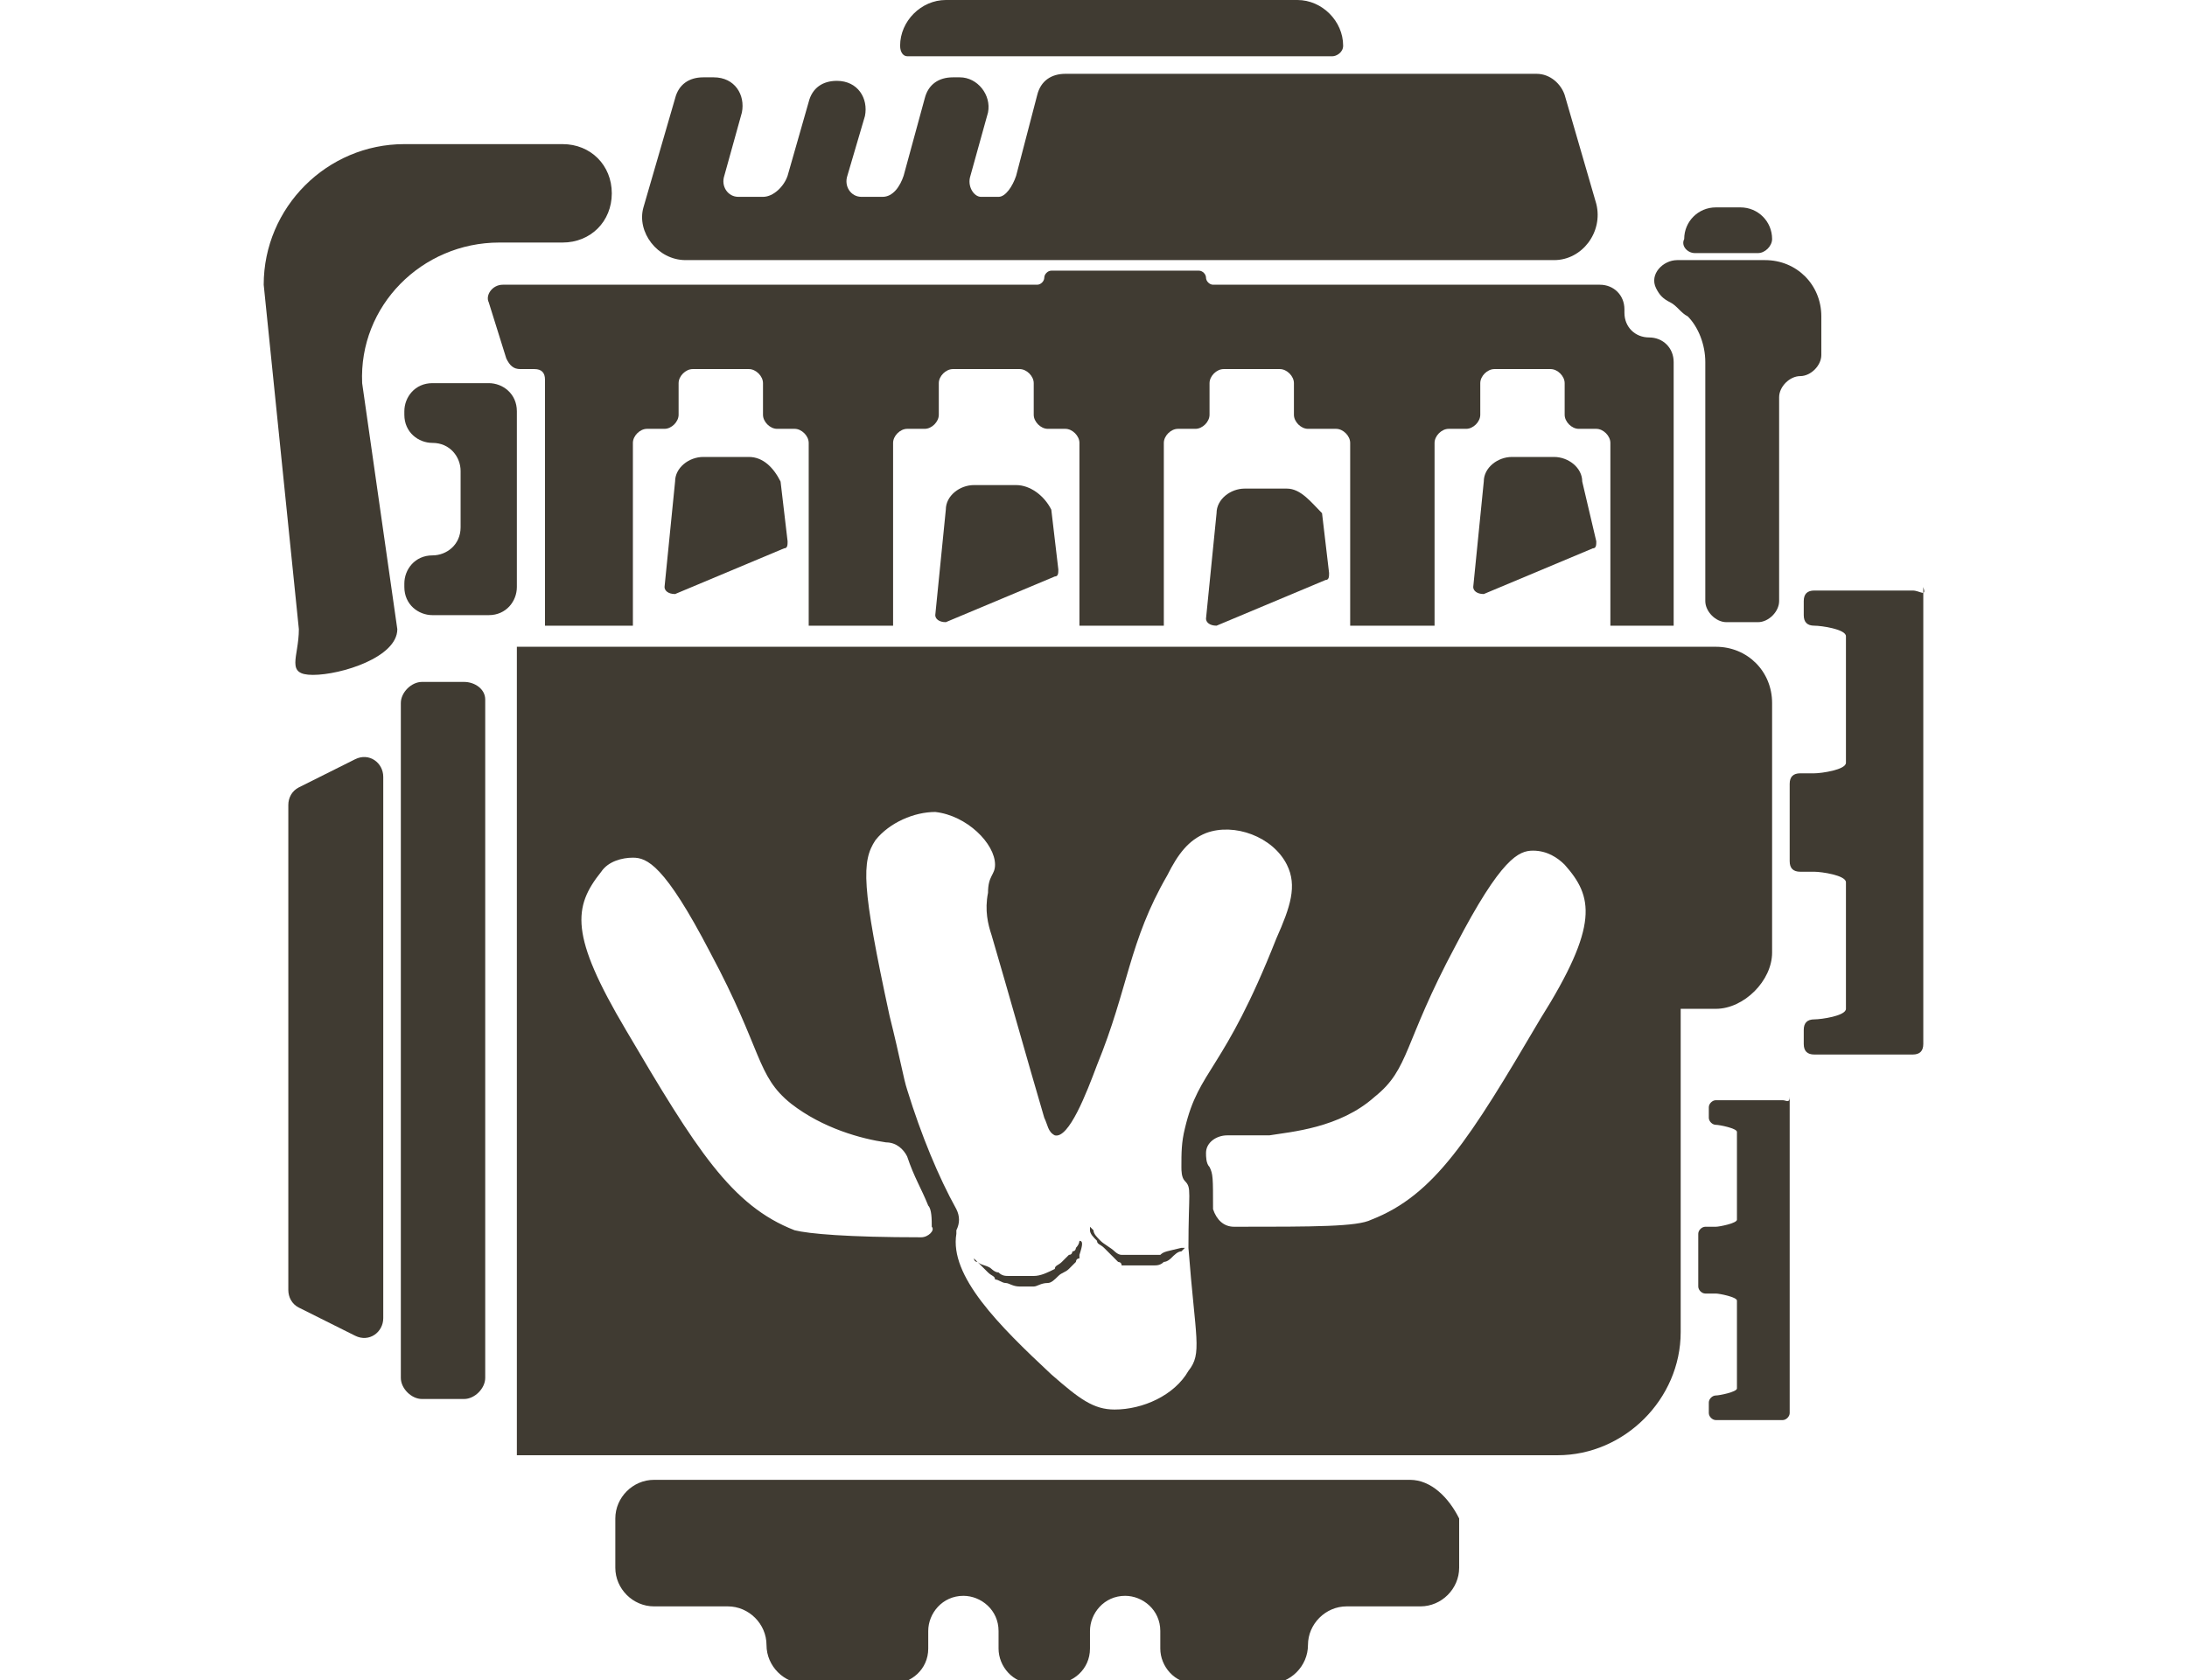
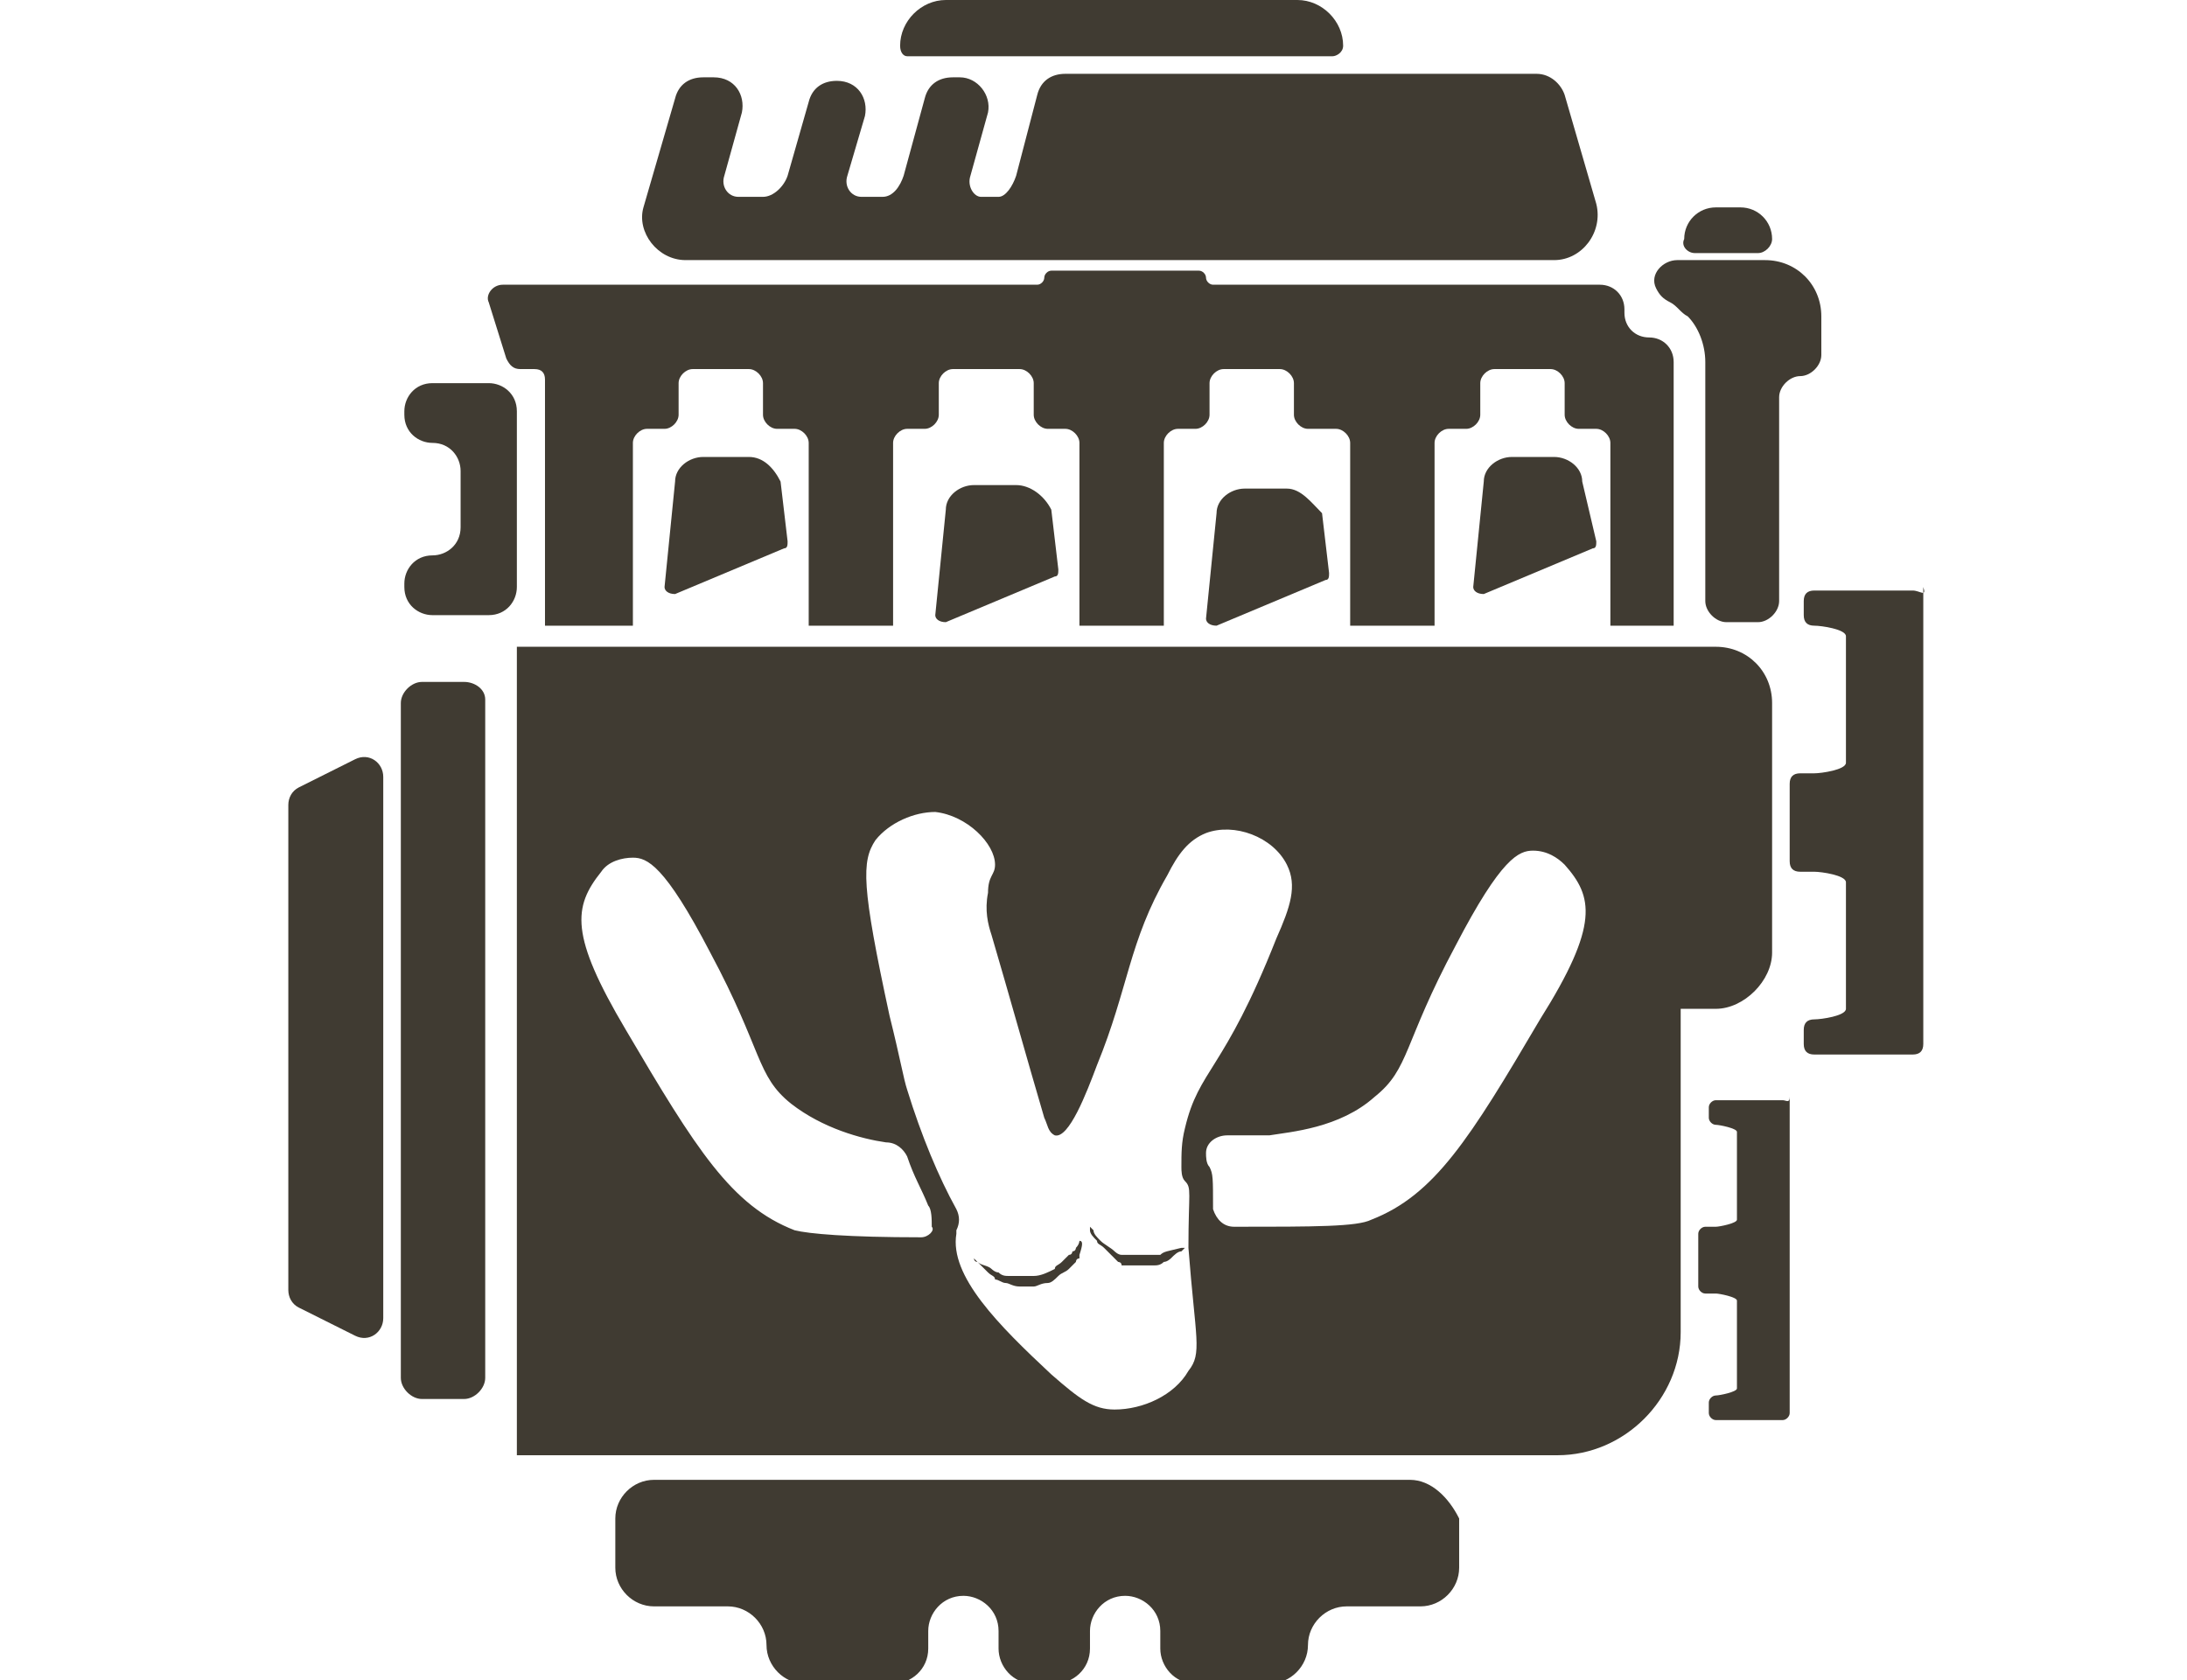
<svg xmlns="http://www.w3.org/2000/svg" version="1.1" id="Layer_1" x="0px" y="0px" width="62.2px" height="47.8px" viewBox="0 0 62.2 47.8" style="enable-background:new 0 0 62.2 47.8;" xml:space="preserve">
  <style type="text/css">
	.st0{fill:#403B32;}
	.st1{display:none;}
	.st2{display:inline;fill:#403B32;}
	.st3{display:inline;}
</style>
  <g>
    <path class="st0" d="M25.8,1.6h12.1c0.1,0,0.3-0.1,0.3-0.3c0-0.7-0.6-1.3-1.3-1.3h-10c-0.7,0-1.3,0.6-1.3,1.3   C25.6,1.5,25.7,1.6,25.8,1.6z" />
    <path class="st0" d="M21.3,13h-0.4h-0.4H20c-0.4,0-0.8,0.3-0.8,0.7l-0.3,3c0,0.1,0.1,0.2,0.3,0.2l3.1-1.3c0.1,0,0.1-0.1,0.1-0.2   l-0.2-1.7C22,13.3,21.7,13,21.3,13z" />
    <path class="st0" d="M28.9,13.8h-0.4h-0.4h-0.4c-0.4,0-0.8,0.3-0.8,0.7l-0.3,3c0,0.1,0.1,0.2,0.3,0.2l3.1-1.3   c0.1,0,0.1-0.1,0.1-0.2l-0.2-1.7C29.7,14.1,29.3,13.8,28.9,13.8z" />
    <path class="st0" d="M36.6,13.9h-0.4h-0.4h-0.4c-0.4,0-0.8,0.3-0.8,0.7l-0.3,3c0,0.1,0.1,0.2,0.3,0.2l3.1-1.3   c0.1,0,0.1-0.1,0.1-0.2l-0.2-1.7C37.3,14.3,37,13.9,36.6,13.9z" />
    <path class="st0" d="M44.2,13h-0.4h-0.4h-0.4c-0.4,0-0.8,0.3-0.8,0.7l-0.3,3c0,0.1,0.1,0.2,0.3,0.2l3.1-1.3c0.1,0,0.1-0.1,0.1-0.2   L45,13.7C45,13.3,44.6,13,44.2,13z" />
    <path class="st0" d="M54.4,16.8h-2.8c-0.2,0-0.3,0.1-0.3,0.3v0.4c0,0.2,0.1,0.3,0.3,0.3c0.2,0,0.9,0.1,0.9,0.3v3.6   c0,0.2-0.7,0.3-0.9,0.3h-0.4c-0.2,0-0.3,0.1-0.3,0.3v2.2c0,0.2,0.1,0.3,0.3,0.3h0.4c0.2,0,0.9,0.1,0.9,0.3v3.6   c0,0.2-0.7,0.3-0.9,0.3c-0.2,0-0.3,0.1-0.3,0.3v0.4c0,0.2,0.1,0.3,0.3,0.3h2.8c0.2,0,0.3-0.1,0.3-0.3v-13   C54.8,17,54.6,16.8,54.4,16.8z" />
    <path class="st0" d="M50.7,31.3h-1.9c-0.1,0-0.2,0.1-0.2,0.2v0.3c0,0.1,0.1,0.2,0.2,0.2c0.1,0,0.6,0.1,0.6,0.2v2.5   c0,0.1-0.5,0.2-0.6,0.2h-0.3c-0.1,0-0.2,0.1-0.2,0.2v1.5c0,0.1,0.1,0.2,0.2,0.2h0.3c0.1,0,0.6,0.1,0.6,0.2v2.5   c0,0.1-0.5,0.2-0.6,0.2c-0.1,0-0.2,0.1-0.2,0.2v0.3c0,0.1,0.1,0.2,0.2,0.2h1.9c0.1,0,0.2-0.1,0.2-0.2v-9   C50.9,31.4,50.8,31.3,50.7,31.3z" />
    <path class="st0" d="M14.7,11.7c0-0.5-0.4-0.8-0.8-0.8h-1.6c-0.5,0-0.8,0.4-0.8,0.8v0.1c0,0.5,0.4,0.8,0.8,0.8   c0.5,0,0.8,0.4,0.8,0.8v1.6c0,0.5-0.4,0.8-0.8,0.8c-0.5,0-0.8,0.4-0.8,0.8v0.1c0,0.5,0.4,0.8,0.8,0.8h1.6c0.5,0,0.8-0.4,0.8-0.8   V11.7z" />
    <path class="st0" d="M19.5,7.4h19.2h5.5c0.8,0,1.4-0.8,1.2-1.6l-0.9-3.1c-0.1-0.3-0.4-0.6-0.8-0.6H30.3c-0.4,0-0.7,0.2-0.8,0.6   L28.9,5c-0.1,0.3-0.3,0.6-0.5,0.6h-0.5c-0.2,0-0.4-0.3-0.3-0.6l0.5-1.8c0.1-0.5-0.3-1-0.8-1h-0.2c-0.4,0-0.7,0.2-0.8,0.6L25.7,5   c-0.1,0.3-0.3,0.6-0.6,0.6h-0.6c-0.3,0-0.5-0.3-0.4-0.6l0.5-1.7c0.1-0.5-0.2-1-0.8-1c-0.4,0-0.7,0.2-0.8,0.6L22.4,5   c-0.1,0.3-0.4,0.6-0.7,0.6H21c-0.3,0-0.5-0.3-0.4-0.6l0.5-1.8c0.1-0.5-0.2-1-0.8-1H20c-0.4,0-0.7,0.2-0.8,0.6l-0.9,3.1   C18.1,6.6,18.7,7.4,19.5,7.4z" />
    <path class="st0" d="M34.3,7.9c0-0.1-0.1-0.2-0.2-0.2h-4.2c-0.1,0-0.2,0.1-0.2,0.2c0,0.1-0.1,0.2-0.2,0.2H15.8h-0.3h-1.2   c-0.3,0-0.5,0.3-0.4,0.5l0.5,1.6c0.1,0.2,0.2,0.3,0.4,0.3h0.4c0.2,0,0.3,0.1,0.3,0.3v7H18v-5.2c0-0.2,0.2-0.4,0.4-0.4h0.5   c0.2,0,0.4-0.2,0.4-0.4v-0.9c0-0.2,0.2-0.4,0.4-0.4h1.6c0.2,0,0.4,0.2,0.4,0.4v0.9c0,0.2,0.2,0.4,0.4,0.4h0.5   c0.2,0,0.4,0.2,0.4,0.4v5.2h2.4v-5.2c0-0.2,0.2-0.4,0.4-0.4h0.5c0.2,0,0.4-0.2,0.4-0.4v-0.9c0-0.2,0.2-0.4,0.4-0.4H29   c0.2,0,0.4,0.2,0.4,0.4v0.9c0,0.2,0.2,0.4,0.4,0.4h0.5c0.2,0,0.4,0.2,0.4,0.4v5.2h2.4v-5.2c0-0.2,0.2-0.4,0.4-0.4h0.5   c0.2,0,0.4-0.2,0.4-0.4v-0.9c0-0.2,0.2-0.4,0.4-0.4h1.6c0.2,0,0.4,0.2,0.4,0.4v0.9c0,0.2,0.2,0.4,0.4,0.4H38c0.2,0,0.4,0.2,0.4,0.4   v5.2h2.4v-5.2c0-0.2,0.2-0.4,0.4-0.4h0.5c0.2,0,0.4-0.2,0.4-0.4v-0.9c0-0.2,0.2-0.4,0.4-0.4h1.6c0.2,0,0.4,0.2,0.4,0.4v0.9   c0,0.2,0.2,0.4,0.4,0.4h0.5c0.2,0,0.4,0.2,0.4,0.4v5.2h1.8v-7.5c0-0.4-0.3-0.7-0.7-0.7c-0.4,0-0.7-0.3-0.7-0.7V8.8   c0-0.4-0.3-0.7-0.7-0.7H34.5C34.4,8.1,34.3,8,34.3,7.9z" />
    <path class="st0" d="M13.2,19.4H12c-0.3,0-0.6,0.3-0.6,0.6v19.2c0,0.3,0.3,0.6,0.6,0.6h1.2c0.3,0,0.6-0.3,0.6-0.6V19.9   C13.8,19.6,13.5,19.4,13.2,19.4z" />
    <path class="st0" d="M10.1,21.6l-1.6,0.8c-0.2,0.1-0.3,0.3-0.3,0.5v6.9v6.9c0,0.2,0.1,0.4,0.3,0.5l1.6,0.8c0.4,0.2,0.8-0.1,0.8-0.5   v-7.7v-7.7C10.9,21.7,10.5,21.4,10.1,21.6z" />
-     <path class="st0" d="M14.2,6.9H16c0.8,0,1.4-0.6,1.4-1.4c0-0.8-0.6-1.4-1.4-1.4h-4.5c-2.2,0-4,1.8-4,4l1,9.8c0,0.8-0.4,1.3,0.4,1.3   l0,0c0.8,0,2.4-0.5,2.4-1.3l-1-7C10.2,8.7,12,6.9,14.2,6.9z" />
    <path class="st0" d="M47.1,8.2c0.1,0.2,0.2,0.3,0.4,0.4C47.7,8.7,47.8,8.9,48,9c0.3,0.3,0.5,0.8,0.5,1.3v6.8c0,0.3,0.3,0.6,0.6,0.6   H50c0.3,0,0.6-0.3,0.6-0.6v-5.8c0-0.3,0.3-0.6,0.6-0.6c0.3,0,0.6-0.3,0.6-0.6V9c0-0.9-0.7-1.6-1.6-1.6h-2.5   C47.3,7.4,46.9,7.8,47.1,8.2C47.1,8.2,47.1,8.2,47.1,8.2z" />
    <path class="st0" d="M48.2,7.2H50c0.2,0,0.4-0.2,0.4-0.4c0-0.5-0.4-0.9-0.9-0.9h-0.7c-0.5,0-0.9,0.4-0.9,0.9   C47.8,7,48,7.2,48.2,7.2z" />
    <path class="st0" d="M33,35.7c-0.1,0-0.1,0-0.2,0c-0.1,0-0.2,0-0.2,0c-0.1,0-0.2,0-0.3,0c0,0-0.1,0-0.1,0c0,0-0.1,0-0.1,0l-0.1,0   l0,0l0,0l0,0l0,0c0,0-0.1,0-0.1,0c-0.1,0-0.2-0.1-0.2-0.1c-0.1-0.1-0.3-0.2-0.4-0.3c-0.1-0.1-0.2-0.2-0.2-0.3   c-0.1-0.1-0.1-0.1-0.1-0.1s0,0.1,0,0.1c0,0.1,0.1,0.2,0.2,0.3c0,0.1,0.1,0.1,0.2,0.2c0.1,0.1,0.1,0.1,0.2,0.2c0,0,0.1,0.1,0.1,0.1   c0,0,0.1,0.1,0.1,0.1c0,0,0.1,0,0.1,0.1l0,0l0,0l0,0l0,0l0,0l0.1,0c0,0,0.1,0,0.2,0c0.1,0,0.1,0,0.2,0c0.1,0,0.1,0,0.2,0   c0.1,0,0.1,0,0.2,0c0.1,0,0.2,0,0.3-0.1c0.1,0,0.2-0.1,0.2-0.1c0.1-0.1,0.2-0.2,0.3-0.2c0.1-0.1,0.1-0.1,0.1-0.1s0,0-0.1,0   C33.2,35.6,33.1,35.6,33,35.7z" />
    <path class="st0" d="M30.7,35.3c0,0,0,0.1-0.1,0.2c0,0,0,0.1-0.1,0.1c0,0,0,0.1-0.1,0.1c-0.1,0.1-0.1,0.1-0.2,0.2   c-0.1,0.1-0.2,0.1-0.2,0.2c-0.2,0.1-0.4,0.2-0.6,0.2c-0.1,0-0.1,0-0.2,0l-0.1,0c0,0-0.1,0-0.1,0c0,0-0.1,0-0.2,0c0,0-0.1,0-0.1,0   c-0.1,0-0.2,0-0.3-0.1c-0.1,0-0.2-0.1-0.2-0.1c-0.1-0.1-0.3-0.1-0.4-0.2c-0.1-0.1-0.1-0.1-0.1-0.1s0,0.1,0.1,0.1   c0,0,0.1,0.1,0.1,0.1c0.1,0.1,0.1,0.1,0.2,0.2c0.1,0.1,0.2,0.1,0.2,0.2c0.1,0,0.2,0.1,0.3,0.1c0.1,0,0.2,0.1,0.4,0.1   c0,0,0.1,0,0.1,0l0.1,0c0.1,0,0.1,0,0.2,0c0.1,0,0.2-0.1,0.4-0.1c0.1,0,0.2-0.1,0.3-0.2c0.1-0.1,0.2-0.1,0.3-0.2   c0,0,0.1-0.1,0.1-0.1c0,0,0.1-0.1,0.1-0.1c0,0,0-0.1,0.1-0.1c0,0,0-0.1,0-0.1C30.8,35.4,30.8,35.3,30.7,35.3   c0.1-0.1,0.1-0.1,0.1-0.1S30.8,35.2,30.7,35.3z" />
    <path class="st0" d="M50.4,27.1V20c0-0.9-0.7-1.6-1.6-1.6h-1h-0.3H14.7v23h29.6c1.9,0,3.5-1.6,3.5-3.5v-9.2h1   C49.6,28.7,50.4,27.9,50.4,27.1z M26.2,35.2c-2.1,0-3.2-0.1-3.6-0.2c-1.8-0.7-2.8-2.3-4.8-5.7c-1.6-2.7-1.5-3.5-0.7-4.5   c0.2-0.3,0.6-0.4,0.9-0.4c0.4,0,0.9,0.2,2.2,2.7c1.5,2.8,1.3,3.5,2.3,4.3c0.9,0.7,2,1,2.7,1.1c0.3,0,0.5,0.2,0.6,0.4c0,0,0,0,0,0   c0.2,0.6,0.4,0.9,0.6,1.4c0.1,0.1,0.1,0.4,0.1,0.6C26.6,35,26.4,35.2,26.2,35.2z M33.8,39c-0.4,0.7-1.3,1.1-2.1,1.1   c-0.6,0-1-0.3-1.8-1c-1.5-1.4-2.9-2.8-2.7-4c0,0,0-0.1,0-0.1c0.1-0.2,0.1-0.4,0-0.6c-0.5-0.9-1-2.1-1.4-3.4   c-0.1-0.3-0.2-0.9-0.5-2.1c-0.8-3.7-0.8-4.4-0.4-5c0.4-0.5,1.1-0.8,1.7-0.8c0.9,0.1,1.7,0.9,1.7,1.5c0,0.3-0.2,0.3-0.2,0.8   c-0.1,0.5,0,0.9,0.1,1.2c0.5,1.7,1,3.5,1.5,5.2c0.1,0.2,0.1,0.4,0.3,0.5c0.4,0.1,0.9-1.2,1.2-2c0.9-2.2,0.9-3.5,2-5.4   c0.3-0.6,0.6-1,1.1-1.2c0.8-0.3,1.9,0.1,2.3,0.9c0.3,0.6,0.1,1.2-0.3,2.1c-1.5,3.8-2.2,3.7-2.6,5.4c-0.1,0.4-0.1,0.7-0.1,1.1   c0,0.1,0,0.3,0.1,0.4l0,0c0.2,0.2,0.1,0.3,0.1,1.9C34,38.1,34.2,38.5,33.8,39z M43.8,29c-2,3.4-3,5-4.8,5.7   c-0.4,0.2-1.6,0.2-3.9,0.2c-0.3,0-0.5-0.2-0.6-0.5c0-0.9,0-1-0.1-1.2l0,0c-0.1-0.1-0.1-0.3-0.1-0.4c0,0,0,0,0,0   c0-0.3,0.3-0.5,0.6-0.5c0.4,0,0.8,0,1.2,0c0.6-0.1,2-0.2,3-1.1c1-0.8,0.8-1.5,2.3-4.3c1.3-2.5,1.8-2.7,2.2-2.7   c0.4,0,0.7,0.2,0.9,0.4C45.3,25.5,45.5,26.3,43.8,29z" />
    <path class="st0" d="M40.1,42.1H18.6c-0.6,0-1.1,0.5-1.1,1.1v1.4c0,0.6,0.5,1.1,1.1,1.1h2.1c0.6,0,1.1,0.5,1.1,1.1   c0,0.6,0.5,1.1,1.1,1.1h2.5c0.5,0,1-0.4,1-1v-0.5c0-0.5,0.4-1,1-1c0.5,0,1,0.4,1,1v0.5c0,0.5,0.4,1,1,1h0.6c0.5,0,1-0.4,1-1v-0.5   c0-0.5,0.4-1,1-1c0.5,0,1,0.4,1,1v0.5c0,0.5,0.4,1,1,1h2.1c0.6,0,1.1-0.5,1.1-1.1c0-0.6,0.5-1.1,1.1-1.1h2.1c0.6,0,1.1-0.5,1.1-1.1   v-1.4C41.2,42.6,40.7,42.1,40.1,42.1z" />
  </g>
  <g class="st1">
    <path class="st2" d="M55.4,20.4c0-0.2-0.1-0.4-0.1-0.6c0-0.2-0.1-0.4-0.2-0.6c-0.1-0.2-0.1-0.4-0.2-0.6c0-0.1-0.1-0.2-0.1-0.3   c0-0.1-0.1-0.2-0.1-0.3c0-0.1-0.1-0.2-0.1-0.3c-0.1-0.1-0.1-0.2-0.2-0.3c-0.1-0.2-0.2-0.4-0.4-0.5c-0.1-0.2-0.3-0.4-0.4-0.5   c-0.1-0.1-0.1-0.1-0.2-0.2l0-0.1l0,0l0,0l0,0L53.1,16c-0.3-0.3-0.7-0.6-1-0.9c-0.4-0.2-0.8-0.5-1.1-0.6c-0.4-0.2-0.8-0.3-1.2-0.4   c-0.8-0.2-1.5-0.4-2.2-0.5c-0.3-0.1-0.7-0.1-1-0.2c-0.2,0-0.3,0-0.5-0.1c-0.2,0-0.3,0-0.5-0.1c-0.2,0-0.3,0-0.5,0   c-0.2,0-0.3,0-0.5,0c-0.2,0-0.3,0-0.4,0c-0.1,0-0.3,0-0.4,0c-0.3,0-0.5,0-0.8,0c-0.3,0-0.5,0-0.7,0c-0.2,0-0.4,0-0.6,0   c-0.1,0-0.2,0-0.3,0c-0.1,0-0.2,0-0.3,0c-0.3,0-0.6,0-0.8,0c-0.1,0-0.2,0-0.2,0c0,0-0.1,0-0.1,0l0,0.2c0,0,0.4,0.1,1,0.2   c0.3,0.1,0.7,0.1,1.1,0.2c0.4,0.1,0.9,0.2,1.5,0.3c0.5,0.1,1.1,0.2,1.7,0.3c0.6,0.1,1.3,0.3,1.9,0.5c0.7,0.2,1.4,0.4,2,0.6   c0.7,0.2,1.3,0.5,1.9,0.9c0.1,0.1,0.3,0.2,0.4,0.3c0.1,0.1,0.3,0.2,0.4,0.4l0.1,0.1l0,0c0,0,0,0,0,0l0,0.1l0.2,0.2   c0.1,0.1,0.2,0.3,0.3,0.4c0.4,0.6,0.8,1.2,1,1.8c0.1,0.3,0.2,0.6,0.3,0.9c0.1,0.3,0.1,0.6,0.2,0.9c0,0.3,0.1,0.6,0.1,0.9   c0,0.3,0,0.6,0,0.9c0,0.1,0,0.3,0,0.4c0,0.1,0,0.1,0,0.2c0,0.1,0,0.1,0,0.2c0,0.2,0,0.5,0,0.7c0,0.4-0.1,0.8-0.2,1.1   c-0.1,0.3-0.2,0.5-0.2,0.7c0,0.1-0.1,0.1-0.1,0.2c0,0,0,0.1,0,0.1l0.1,0.1c0,0,0,0,0-0.1c0,0,0.1-0.1,0.1-0.2   c0.1-0.1,0.3-0.4,0.4-0.7c0.2-0.3,0.3-0.7,0.5-1.2c0-0.1,0.1-0.2,0.1-0.4c0-0.1,0-0.1,0-0.2c0-0.1,0-0.1,0-0.2c0-0.1,0-0.1,0-0.2   l0,0l0,0c0,0,0,0,0,0l0,0l0,0c0,0,0-0.1,0-0.1c0-0.1,0-0.3,0.1-0.4c0-0.1,0-0.3,0.1-0.4c0-0.1,0-0.1,0-0.2l0-0.1l0,0l0,0   c0,0,0,0,0,0l0,0c0,0,0-0.1,0-0.1c0-0.3,0-0.7,0-1C55.5,21.1,55.4,20.8,55.4,20.4z" />
    <path class="st2" d="M62.2,20.7c0,0,0-0.1,0-0.1c-0.1-7.2-5.7-13-12.9-13.4c-3.9-0.2-8-0.4-12.3-0.4c-0.1,0-0.2,0-0.3,0   c-1.5,0-2.9,0-4.3,0.1c-9.4,0.2-17.2,6.9-19.1,15.8c-3.6,1.4-5.5,0.6-6.5-0.5c-0.6-0.6-1.4-1.8-2.6-1.3c-1,0.5-1.7,1.7-2.2,3.1   c-1.6,4.9-3.1,9.3-0.8,13.6C1.7,38.5,3,41,4.8,41c2.4,0,2.9-3.6,6-5.6c2.5-1.7,4.6-1.3,6.2-1c1.3,0.8,2.8,1.4,4.5,1.5   c5,0.3,10.2,0.4,15.6,0.4c0.5,0,0.9,0,1.4,0c3.7,0,7.2-0.1,10.7-0.2c7.3-0.3,13.1-6.3,13.1-13.6C62.2,21.8,62.2,21.3,62.2,20.7z    M57.9,22.3c0,5-4,9.1-9,9.3c-3.5,0.1-7,0.2-10.5,0.2c-0.5,0-0.9,0-1.4,0c-5.1,0-10.3-0.1-15.4-0.4c-2.5-0.1-4.5-2.2-4.5-4.7   c0-4.1,1.6-8,4.5-10.9c2.9-2.9,6.7-4.6,10.8-4.7c1.4,0,2.8,0,4.2-0.1l0.3,0c4,0,8.1,0.1,12.1,0.4c2.4,0.1,4.6,1.2,6.2,2.9   c1.6,1.7,2.6,4,2.6,6.3l0,0.1C57.9,21.3,57.9,21.8,57.9,22.3z" />
  </g>
  <g class="st1">
    <g class="st3">
      <path class="st0" d="M13.6,44.7c-0.7,0-1.4-0.2-1.9-0.6c-0.9-0.6-1.4-1.7-1.4-2.8V25.4c0-1.3,0.7-2.4,1.8-3l0,0l35-19    c1.1-0.6,2.3-0.5,3.3,0.1c1,0.6,1.6,1.7,1.6,2.9v22c0,1.4-0.9,2.7-2.2,3.2l-35,13C14.4,44.7,14,44.7,13.6,44.7z M13.6,25.4    C13.6,25.4,13.6,25.4,13.6,25.4l0,16c0,0,0,0,0,0c0,0,0,0,0,0l35-13c0,0,0,0,0,0v-22c0,0,0,0,0,0c0,0,0,0,0,0L13.6,25.4z" />
    </g>
    <path class="st2" d="M42.5,24.1c0,4.2-3.4,7.7-7.7,7.7c-4.2,0-7.7-3.4-7.7-7.7c0-4.2,3.4-7.7,7.7-7.7C39,16.5,42.5,19.9,42.5,24.1z   " />
    <path class="st2" d="M27.1,31.1c0,3.3-2.7,6-6,6c-3.3,0-6-2.7-6-6c0-3.3,2.7-6,6-6C24.5,25.1,27.1,27.8,27.1,31.1z" />
    <path class="st2" d="M47.1,27.7l-2.4,0.9c-0.3,0.1-0.6-0.1-0.6-0.4V10.3c0-0.2,0.1-0.3,0.3-0.4l2.4-1c0.3-0.1,0.6,0.1,0.6,0.4v18   C47.4,27.5,47.3,27.7,47.1,27.7z" />
  </g>
</svg>